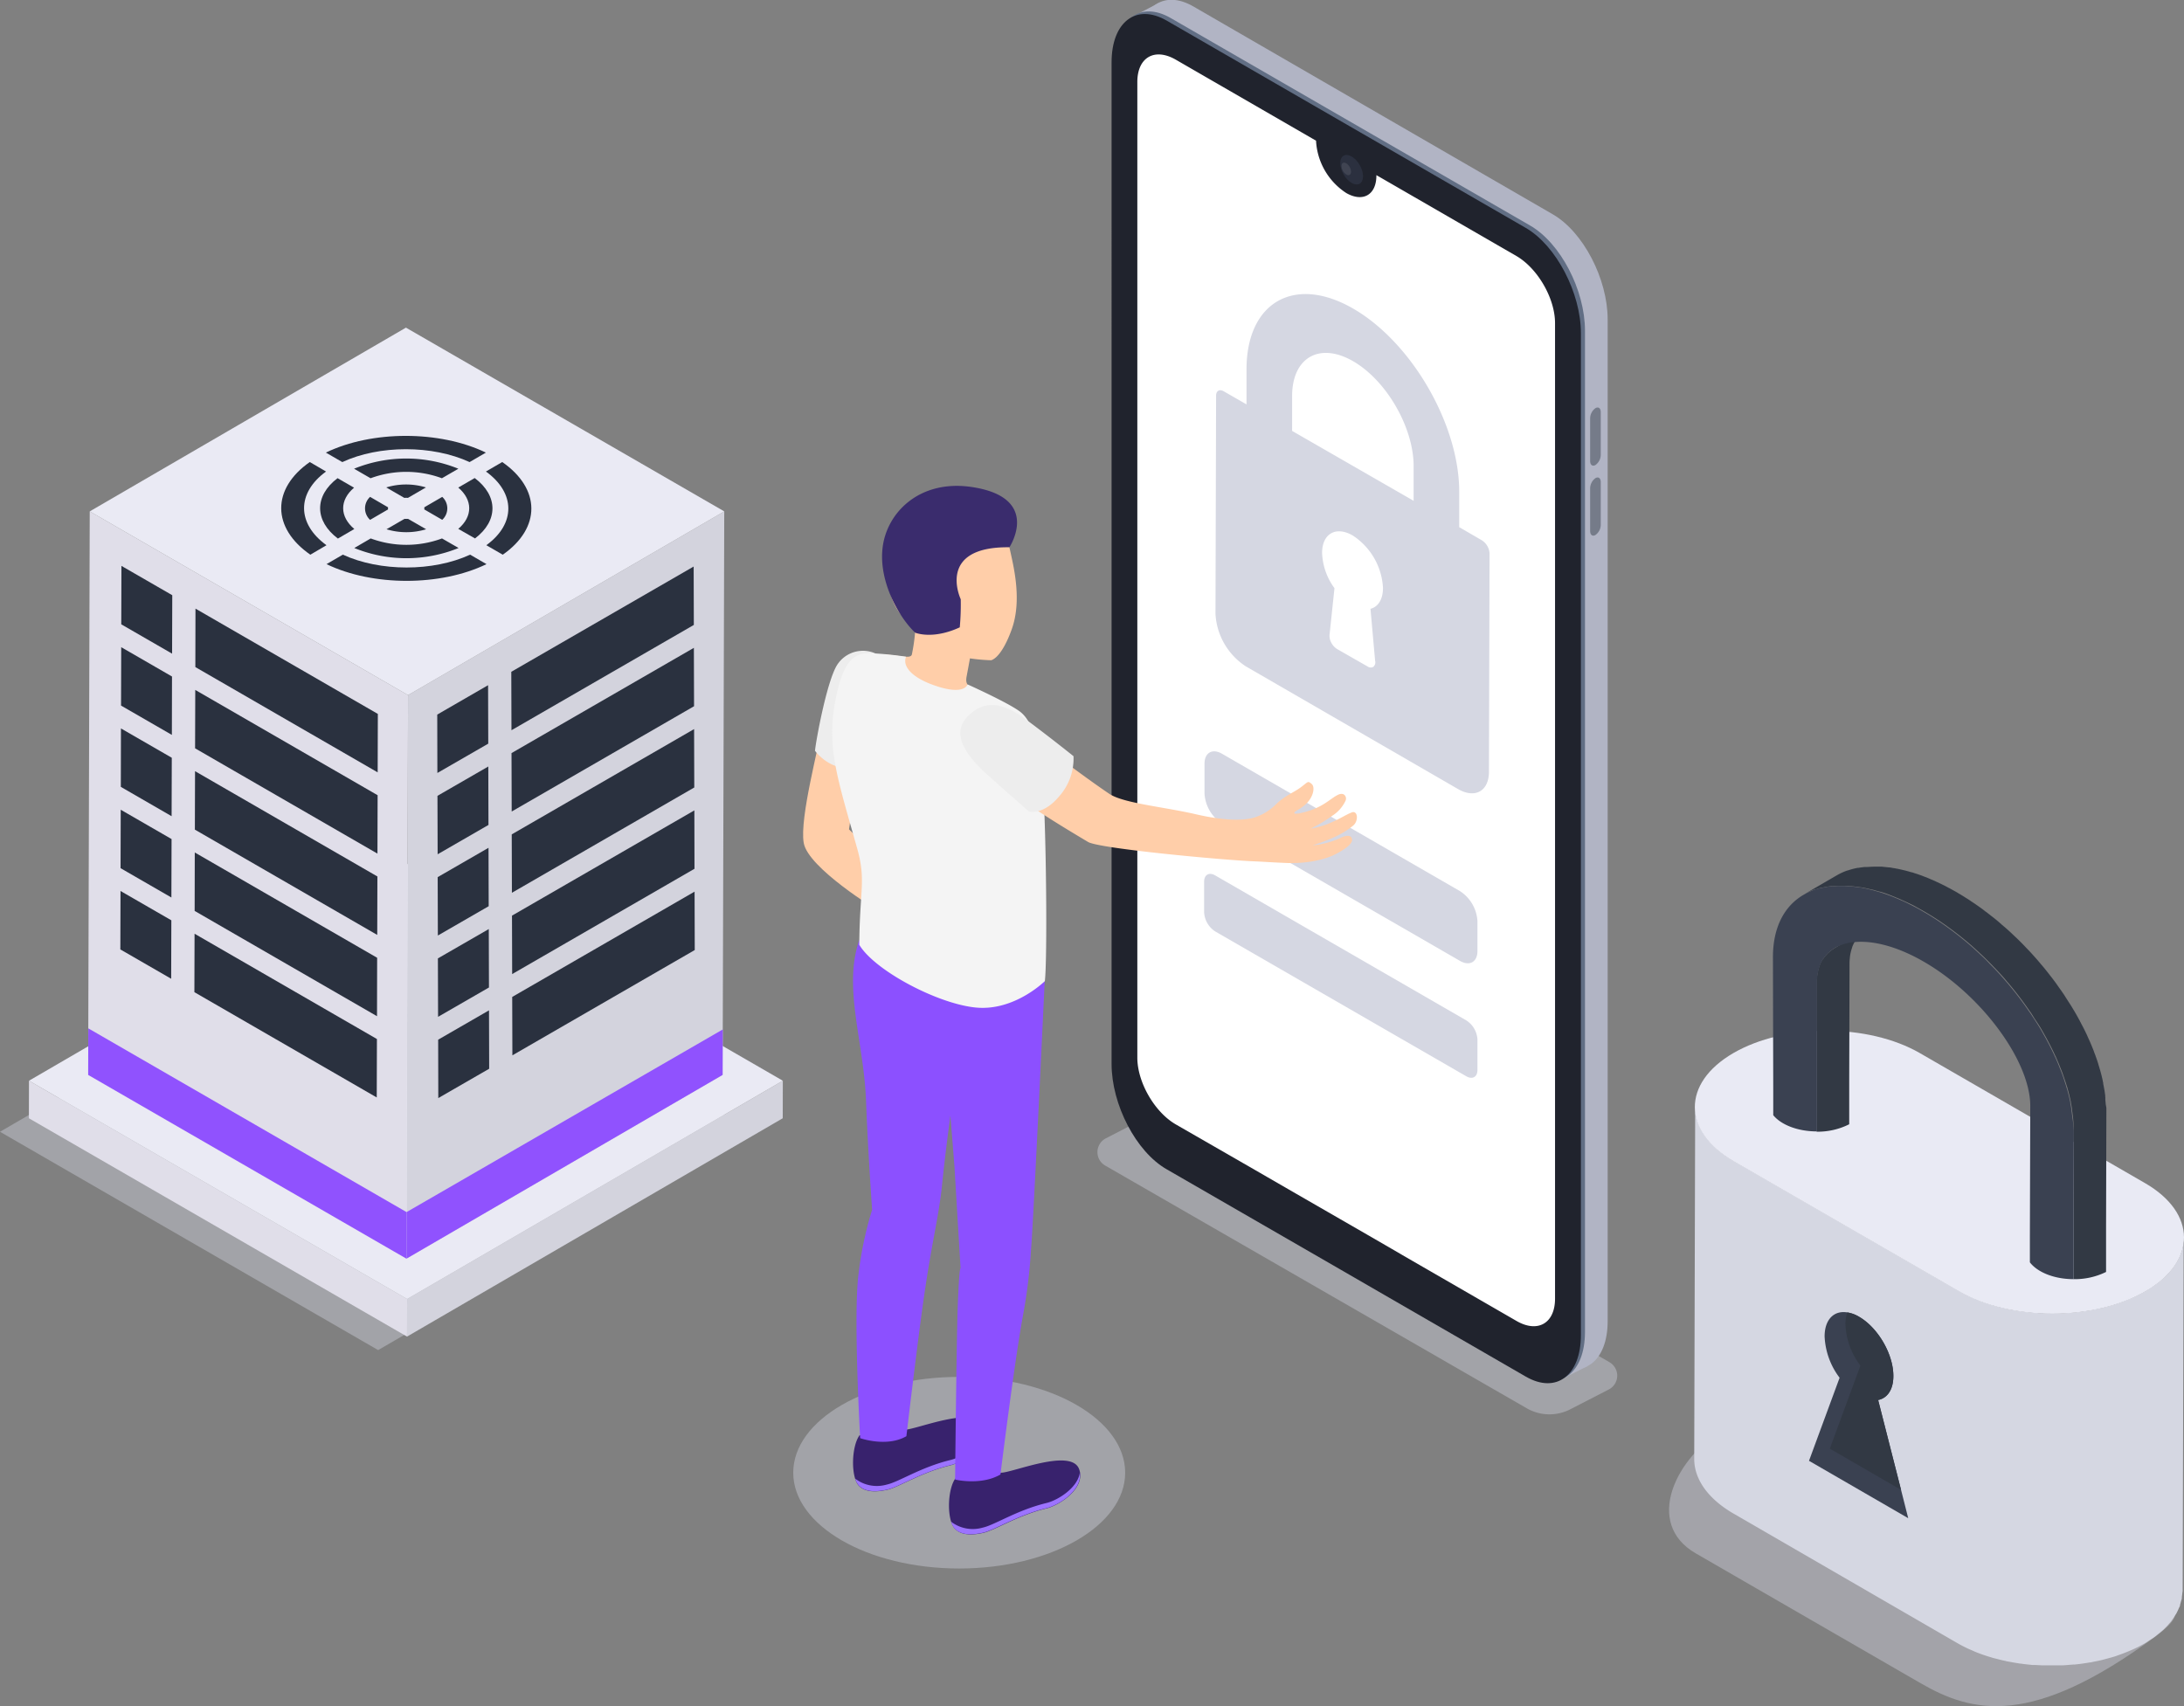
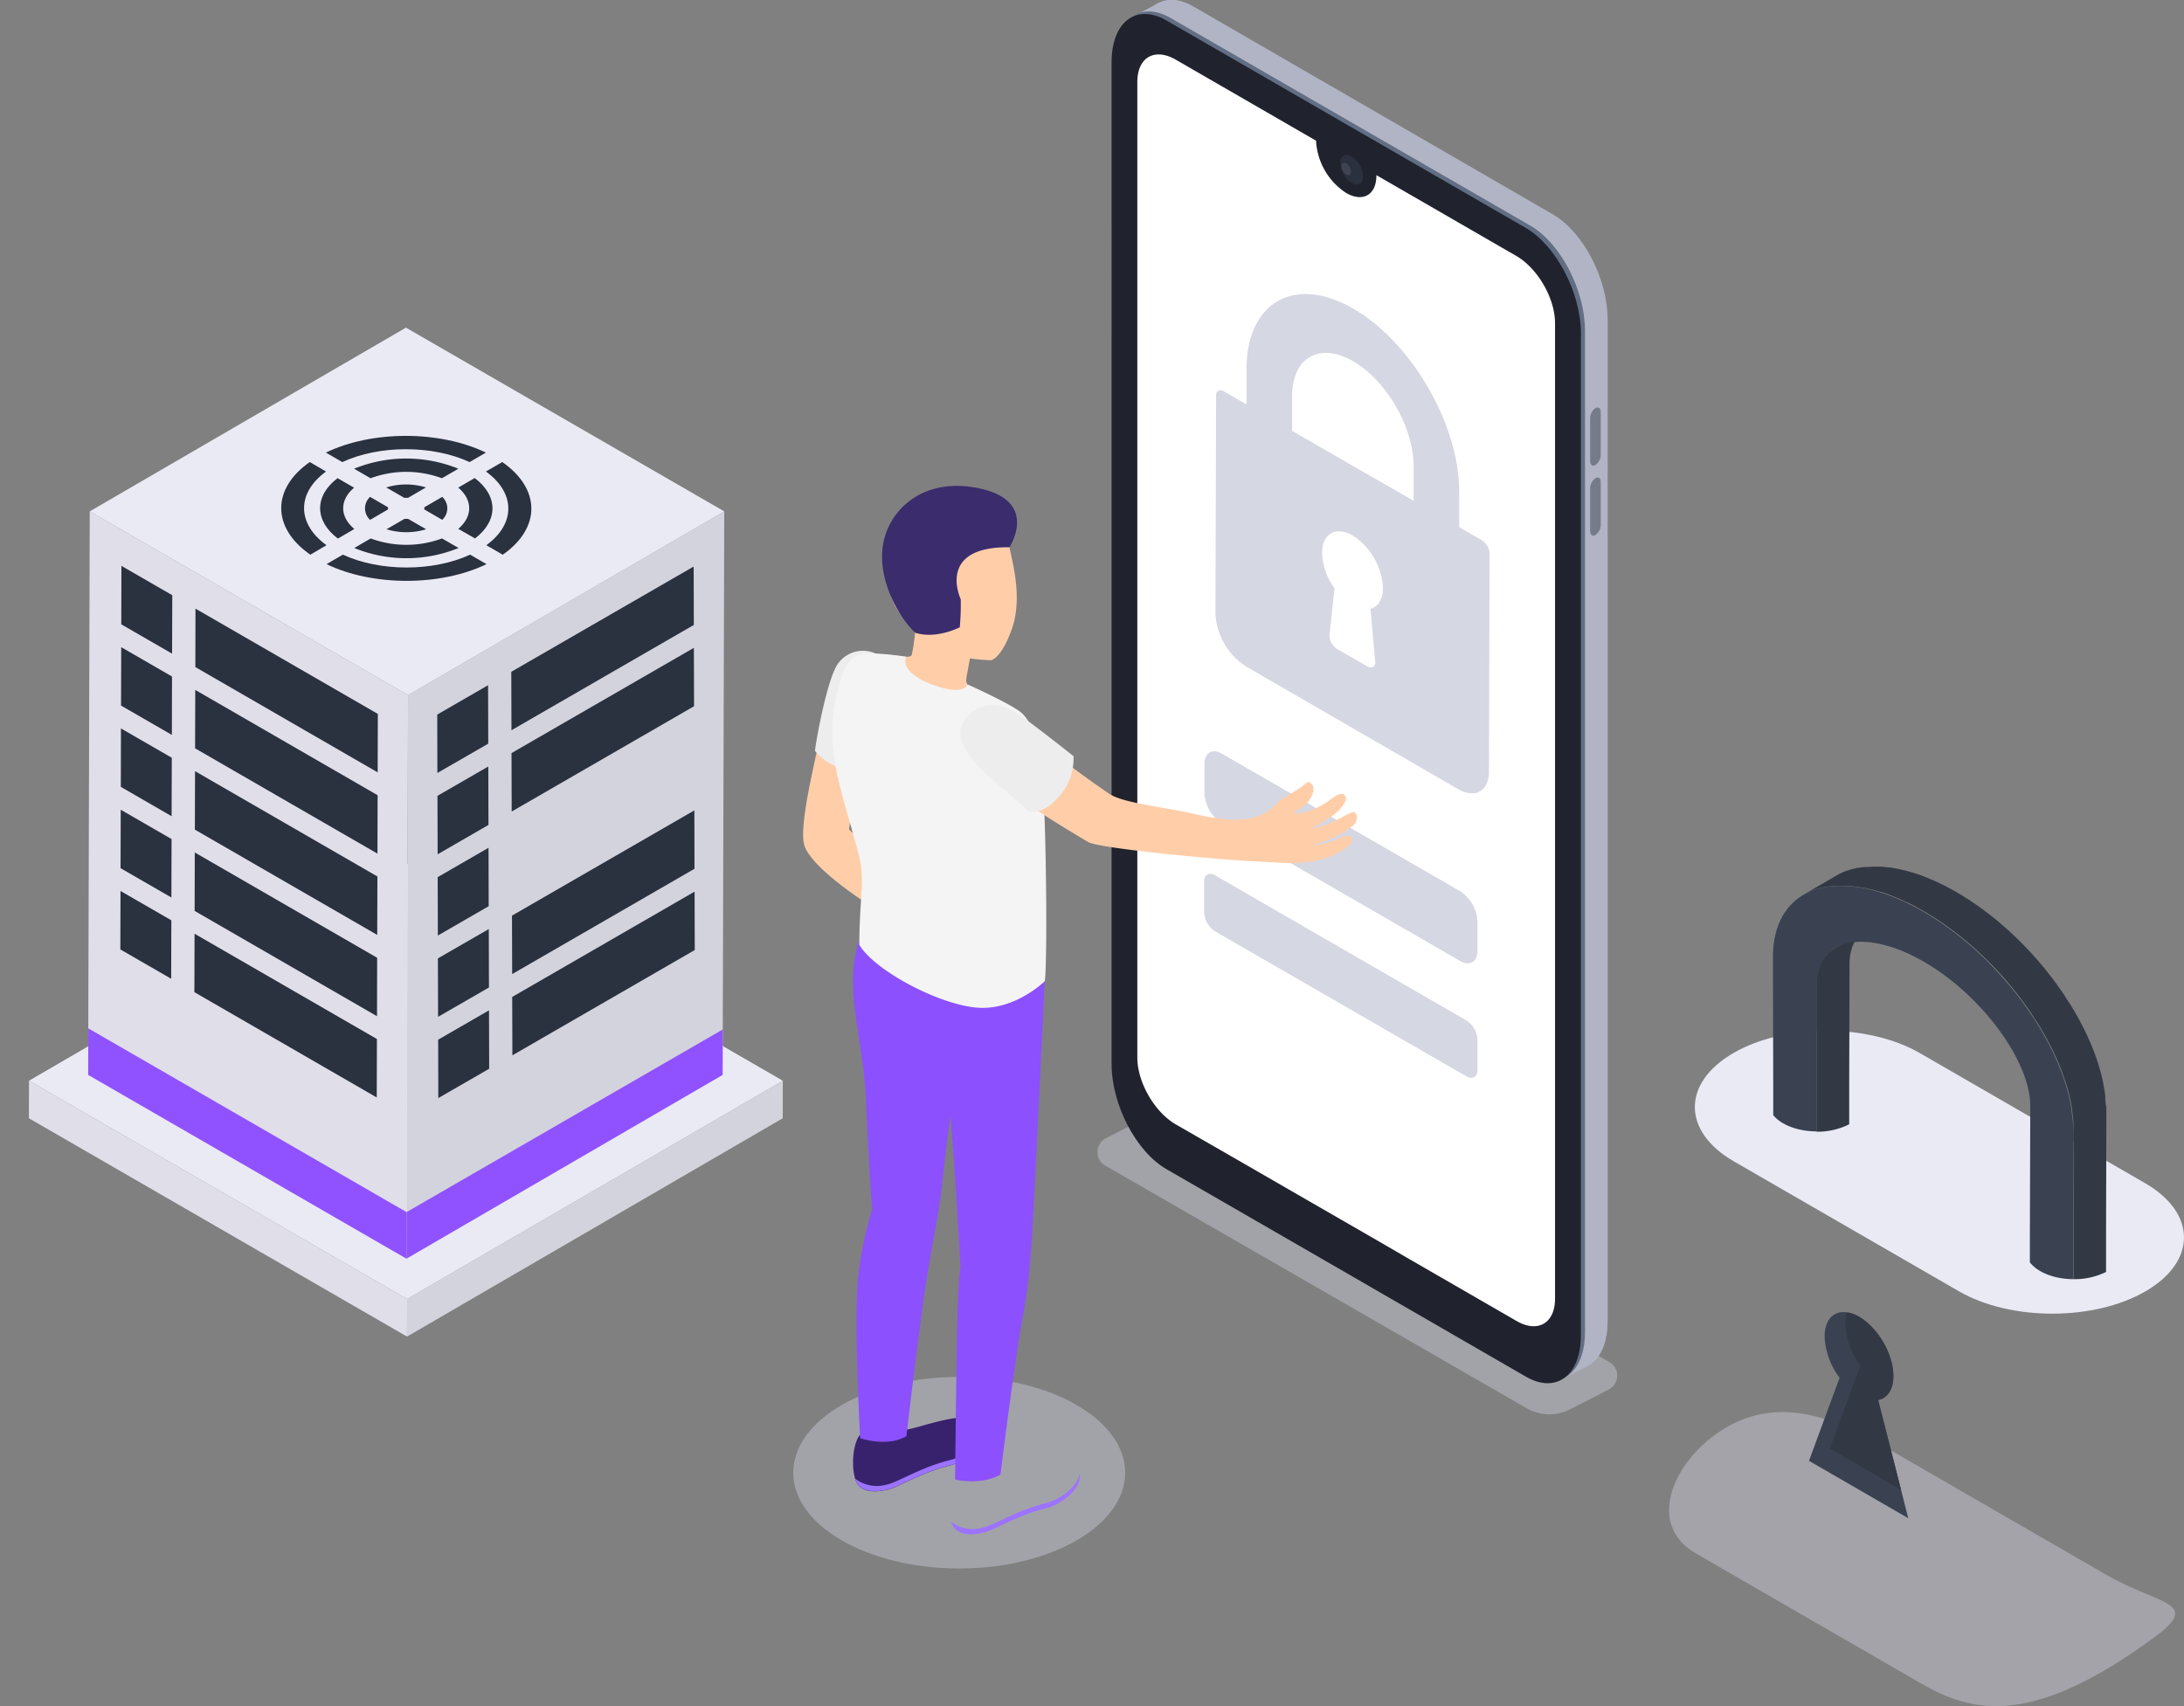
<svg xmlns="http://www.w3.org/2000/svg" viewBox="0 0 499.64 390.35">
  <rect x="0" y="0" width="499.64" height="390.35" fill="#808080" stroke="none" />
  <defs>
    <style>.cls-1,.cls-24{fill:#d6d8e5;}.cls-1,.cls-23{opacity:0.4;}.cls-2{fill:#b1b4c4;}.cls-3{fill:#616e84;}.cls-4{fill:#20232d;}.cls-5,.cls-7{fill:#fff;}.cls-6{fill:#2b303f;}.cls-7{opacity:0.1;}.cls-8{fill:#757b89;}.cls-9{fill:#d3d3dd;}.cls-10{fill:#e0dee9;}.cls-11{fill:#eaeaf4;}.cls-12{fill:#2a313f;}.cls-13{fill:#9052fe;}.cls-14{isolation:isolate;}.cls-15{fill:#d5d7e2;}.cls-16{fill:#ffcea9;}.cls-17{fill:#ededed;}.cls-18{fill:#38226d;}.cls-19{fill:#9c73ff;}.cls-20{fill:#8c50ff;}.cls-21{fill:#f4f4f4;}.cls-22{fill:#3a2c6d;}.cls-25{fill:#e9eaf4;}.cls-26{fill:#3a4151;}.cls-27{fill:#323944;}</style>
  </defs>
  <title>security_SVG</title>
  <g id="Слой_2" data-name="Слой 2">
    <g id="Слой_1-2" data-name="Слой 1">
      <path class="cls-1" d="M349.27,322.2l-96.42-55.52a3.55,3.55,0,0,1,.14-6.24l12.13-6.26a3.59,3.59,0,0,1,3.41.08l99.66,57.39a3.56,3.56,0,0,1-.14,6.25l-8.8,4.53A10.4,10.4,0,0,1,349.27,322.2Z" />
      <path class="cls-2" d="M355.18,311.75,273,264.31c-7-4-12.61-14.8-12.61-24.08V11c0-9.28,5.65-13.55,12.61-9.53L355.18,49c7,4,12.61,14.8,12.61,24.08v229.2C367.79,311.51,362.14,315.77,355.18,311.75Z" />
      <polygon class="cls-2" points="356.59 315.88 363.1 312.59 356.86 301.89 356.59 315.88" />
      <polygon class="cls-2" points="259.14 3.8 265.13 0.66 263.92 9.49 259.14 3.8" />
      <path class="cls-3" d="M350,314.37l-82.17-47.44c-7-4-12.6-14.8-12.6-24.08V13.66c0-9.28,5.64-13.55,12.6-9.53L350,51.57c7,4,12.6,14.8,12.6,24.08v229.2C362.55,314.13,356.91,318.39,350,314.37Z" />
      <path class="cls-4" d="M361.67,76.24V305.42c0,9.29-5.64,13.55-12.6,9.54l-32.22-18.61-10-5.78L266.9,267.52c-7-4-12.6-14.8-12.6-24.09V14.25C254.3,5,259.94.7,266.9,4.71l82.17,47.44C356,56.17,361.67,67,361.67,76.24Z" />
      <path class="cls-5" d="M355.75,73.91V297.13c0,5.62-3.95,7.91-8.82,5.09l-25.69-14.83L319,286.08l-.76-.44-5.55-3.21-16.07-9.26h0l-6.67-3.85-2.68-1.55L269,257.26c-4.87-2.81-8.81-9.66-8.81-15.28V18.76c0-5.63,3.94-7.91,8.81-5.1l32.08,18.53v.09A15.21,15.21,0,0,0,308,44.17c3.8,2.17,6.88.41,6.88-4,0,0,0-.07,0-.1l32.08,18.53C351.8,61.44,355.75,68.28,355.75,73.91Z" />
      <ellipse class="cls-6" cx="307.99" cy="38.67" rx="2.13" ry="3.68" transform="matrix(0.87, -0.5, 0.5, 0.87, 21.93, 159.18)" />
      <path class="cls-7" d="M308,39.93A2.43,2.43,0,0,1,306.9,38c0-.7.49-1,1.09-.63a2.4,2.4,0,0,1,1.09,1.89C309.08,40,308.59,40.28,308,39.93Z" />
      <path class="cls-8" d="M365,106.39h0c-.67.39-1.22,0-1.22-.92V95.7A2.93,2.93,0,0,1,365,93.38h0c.67-.38,1.21,0,1.21.92v9.77A2.9,2.9,0,0,1,365,106.39Z" />
      <path class="cls-8" d="M365,122.4h0c-.67.39-1.22,0-1.22-.91v-9.78a2.93,2.93,0,0,1,1.22-2.32h0c.67-.38,1.21,0,1.21.92v9.77A2.89,2.89,0,0,1,365,122.4Z" />
-       <polygon class="cls-1" points="172.46 258.94 86.51 308.89 0 258.94 85.95 208.99 172.46 258.94" />
      <polygon class="cls-9" points="179.09 247.26 179.07 255.85 93.12 305.8 93.14 297.2 179.09 247.26" />
      <polygon class="cls-10" points="93.14 297.2 93.12 305.8 6.61 255.85 6.63 247.26 93.14 297.2" />
      <polygon class="cls-11" points="179.09 247.26 93.14 297.2 6.63 247.26 92.58 197.31 179.09 247.26" />
      <polygon class="cls-9" points="165.69 117 165.32 245.93 92.98 287.97 93.35 159.04 165.69 117" />
      <polygon class="cls-10" points="93.35 159.04 92.98 287.97 20.17 245.93 20.53 117 93.35 159.04" />
      <polygon class="cls-11" points="165.69 117 93.35 159.04 20.53 117 92.87 74.96 165.69 117" />
      <polygon class="cls-12" points="39.3 173.37 39.26 186.74 27.64 180.03 27.67 166.66 39.3 173.37" />
      <polygon class="cls-12" points="39.35 154.78 39.32 168.14 27.69 161.43 27.73 148.07 39.35 154.78" />
      <polygon class="cls-12" points="39.41 136.18 39.37 149.55 27.74 142.84 27.78 129.47 39.41 136.18" />
      <polygon class="cls-12" points="86.28 219.13 86.25 232.5 44.53 208.41 44.56 195.04 86.28 219.13" />
      <polygon class="cls-12" points="86.34 200.53 86.3 213.9 44.58 189.81 44.62 176.44 86.34 200.53" />
      <polygon class="cls-12" points="86.39 181.94 86.35 195.3 44.63 171.21 44.67 157.85 86.39 181.94" />
      <polygon class="cls-12" points="86.44 163.34 86.4 176.71 44.69 152.62 44.72 139.25 86.44 163.34" />
      <polygon class="cls-12" points="39.2 210.56 39.16 223.93 27.53 217.22 27.57 203.85 39.2 210.56" />
      <polygon class="cls-12" points="39.25 191.97 39.21 205.34 27.58 198.63 27.62 185.26 39.25 191.97" />
      <polygon class="cls-12" points="86.23 237.72 86.19 251.09 44.47 227 44.51 213.63 86.23 237.72" />
      <polygon class="cls-12" points="111.71 175.37 111.75 188.74 100.12 195.45 100.08 182.08 111.71 175.37" />
      <polygon class="cls-12" points="111.66 156.77 111.7 170.14 100.06 176.85 100.03 163.49 111.66 156.77" />
      <polygon class="cls-12" points="158.9 204 158.94 217.36 117.22 241.45 117.18 228.09 158.9 204" />
      <polygon class="cls-12" points="158.85 185.41 158.88 198.77 117.17 222.86 117.13 209.49 158.85 185.41" />
-       <polygon class="cls-12" points="158.79 166.81 158.83 180.17 117.11 204.26 117.07 190.9 158.79 166.81" />
      <polygon class="cls-12" points="158.74 148.22 158.78 161.58 117.06 185.67 117.02 172.3 158.74 148.22" />
      <polygon class="cls-12" points="158.69 129.62 158.73 142.98 117.01 167.07 116.97 153.7 158.69 129.62" />
      <polygon class="cls-12" points="111.87 231.16 111.91 244.52 100.27 251.23 100.24 237.87 111.87 231.16" />
      <polygon class="cls-12" points="111.82 212.56 111.86 225.93 100.22 232.64 100.18 219.27 111.82 212.56" />
      <polygon class="cls-12" points="111.76 193.97 111.8 207.33 100.17 214.04 100.13 200.68 111.76 193.97" />
      <polygon class="cls-13" points="165.35 235.53 165.32 245.93 92.99 287.97 93.01 277.32 165.35 235.53" />
      <polygon class="cls-13" points="93.01 277.32 92.98 287.97 20.17 245.93 20.2 235.28 93.01 277.32" />
      <path class="cls-12" d="M92.53,118.71c.28,0,.55,0,.82,0l4.14,2.38a15.66,15.66,0,0,1-9.07,0Z" />
      <g class="cls-14">
        <path class="cls-12" d="M74.55,103.55c10.55-5.1,26-5.1,36.61,0l-3.73,2.17c-8.52-3.93-20.66-3.93-29.12,0Z" />
        <path class="cls-12" d="M81,107.24a31.68,31.68,0,0,1,23.86,0l-3.76,2.18a23.5,23.5,0,0,0-16.32,0Z" />
        <path class="cls-12" d="M88.36,111.52a15.61,15.61,0,0,1,9.08,0l-4.11,2.39a5.89,5.89,0,0,0-.84,0Z" />
        <path class="cls-12" d="M97.06,116.55a1.55,1.55,0,0,0,0-.48l4.11-2.39a3.55,3.55,0,0,1,0,5.25Z" />
        <path class="cls-12" d="M104.84,121c3.35-2.83,3.33-6.61,0-9.45l3.76-2.18c5.39,4.06,5.42,9.76.07,13.82Z" />
        <path class="cls-12" d="M81,111.58c-3.35,2.84-3.32,6.62.06,9.45l-3.76,2.19c-5.39-4.06-5.42-9.76-.08-13.82Z" />
        <path class="cls-12" d="M111.26,124.74c6.75-4.91,6.7-11.95-.09-16.86l3.73-2.17c8.83,6.12,8.89,15.08.12,21.2Z" />
        <path class="cls-12" d="M78.43,126.9c8.51,3.92,20.65,3.92,29.12,0l3.75,2.17c-10.54,5.1-26,5.1-36.6,0Z" />
      </g>
      <path class="cls-12" d="M74.59,107.88c-6.74,4.91-6.7,11.94.1,16.86L71,126.91c-8.84-6.12-8.89-15.08-.13-21.2Z" />
      <path class="cls-12" d="M84.81,123.19a23.47,23.47,0,0,0,16.31,0l3.79,2.19a31.68,31.68,0,0,1-23.86,0Z" />
      <path class="cls-12" d="M88.78,116.07a1.55,1.55,0,0,0,0,.48l-4.11,2.39a3.56,3.56,0,0,1,0-5.26Z" />
      <path class="cls-15" d="M334,203.88a8.78,8.78,0,0,1,4,6.88l0,6.81c0,2.53-1.8,3.55-4,2.27l-54.44-31.42a8.78,8.78,0,0,1-4-6.88l0-6.81c0-2.53,1.81-3.55,4-2.28Z" />
      <ellipse class="cls-1" cx="219.44" cy="336.94" rx="37.97" ry="21.92" />
      <g id="Men_2">
        <path class="cls-16" d="M188,166.22c-.45,3.92-5.13,20.84-4.13,26.63s17,15.5,17,15.5l2.22-9.93-8.86-8.67,2.4-16.43Z" />
        <path class="cls-17" d="M200.35,149.54a7,7,0,0,0-8.9,2.69c-2.35,3.9-4.79,17.26-5,19.54,0,0,3.3,4.56,8.25,3.8Z" />
-         <path class="cls-18" d="M218.61,338.19A13.69,13.69,0,0,0,229,336.94c2.5.08,16-5.71,17.86-.85,1.61,4.26-4.25,8.2-7.38,9-6.83,1.65-11.88,5.06-14.63,5.64-2,.43-4.69.71-6.32-.89C216.53,347.87,216.7,340.73,218.61,338.19Z" />
        <path class="cls-19" d="M224.8,349.51c2.75-.58,7.8-4,14.63-5.64,2.63-.64,7.15-3.51,7.6-6.93.61,3.92-4.68,7.4-7.6,8.11-6.83,1.65-11.88,5.06-14.63,5.64-2,.43-4.69.71-6.32-.89a4.05,4.05,0,0,1-.89-1.64A8.16,8.16,0,0,0,224.8,349.51Z" />
        <path class="cls-18" d="M196.67,328.34A13.69,13.69,0,0,0,207,327.09c2.5.08,16-5.72,17.86-.85,1.61,4.26-4.24,8.2-7.37,9-6.84,1.65-11.89,5.06-14.64,5.64-2,.43-4.69.71-6.32-.9C194.59,338,194.76,330.88,196.67,328.34Z" />
        <path class="cls-19" d="M202.86,339.66c2.75-.58,7.8-4,14.64-5.64,2.62-.64,7.14-3.51,7.59-6.93.61,3.92-4.67,7.4-7.59,8.11-6.84,1.65-11.89,5.06-14.64,5.64-2,.43-4.69.71-6.32-.9a3.94,3.94,0,0,1-.89-1.63A8.16,8.16,0,0,0,202.86,339.66Z" />
        <path class="cls-20" d="M196.4,291.59a82.28,82.28,0,0,1,3.12-14.82s-.93-12.78-1.39-24.9c-.53-13.76-5.31-25.87-1.54-36.84L239,224.47s-2.57,54.84-3.13,61.48a124.15,124.15,0,0,1-1.91,15.4c-1.94,10.64-5.08,36-5.08,36-4.49,2.6-10.38,1.16-10.38,1.16s.32-32,.61-39.7c.35-9.36.64-8.65.64-8.65l-1.4-23.33-.92-11.61s-1.18,8.52-1.94,16.13c-.67,6.63-2.27,12.64-4.06,25-1.55,10.72-4.07,32.24-4.07,32.24-4.49,2.61-10.58.45-10.58.45S195.19,300.88,196.4,291.59Z" />
        <path class="cls-16" d="M202.6,149.78c3.23.15,5.64,1,6,0a41,41,0,0,0,.74-5.05c-.37-.94-.69-1.95-.69-1.95-4.06-2.49-5.34-6.88-5.88-12-.91-8.73,3.81-16.37,12.54-17.29,8.21-.85,14.25,4.92,15.86,12.84.87,3.91,2.6,11.3.26,17.73-1.3,3.6-3,6.45-4.67,7a41.35,41.35,0,0,1-4.86-.43h0s-.44,2.42-.74,4-.18,2.38,2.92,4.29-4.69,5.83-9.77,5.45S203.55,161,202,157.66C200.23,154,200.38,149.67,202.6,149.78Z" />
        <path class="cls-21" d="M207.28,150.25c-.9,2.24,1.38,5,7.45,6.88s6.61-.55,6.61-.55,8.9,4,11.8,6.08c3.65,2.55,5.26,9.92,5.75,22.36.57,14.4.62,35.76.14,39.45,0,0-6.81,6.78-15.52,6.07s-23.38-8.43-26.93-14.38c.09-12.63,1.57-14.68-.47-22-4.68-16.65-7.15-23.47-4.87-34.53,1.87-9.12,4.5-10.25,8.1-10.17A75.17,75.17,0,0,1,207.28,150.25Z" />
        <path class="cls-16" d="M273.51,186.28c-7.19-1.67-16.54-2.5-19.73-4.66-7.72-5.23-14.07-10.5-18.75-13.2-5.52-3.19-7.72-2.51-10.7-1.44-3.5,1.27-3.77,5.42,2.21,10.41,7.08,5.89,12.68,9.47,22.39,15.25,2.54,1.51,30.78,4.15,38.26,4.44,2,.08,3.52.22,7.38.37s8.33-.6,11.17-2.12,3.63-2.52,3.57-3.23c-.07-.89-.89-1.12-2.27-.57a19.59,19.59,0,0,1-6.75,1.88s3.08-1,4.86-1.83a19.37,19.37,0,0,0,4.43-2.7c1.28-1.08,1.05-3.55-.35-3s-2.35,1.3-5,2.43a19.32,19.32,0,0,1-4.39,1.29,36,36,0,0,0,5-3,8.11,8.11,0,0,0,3-3.44c.33-.74-.25-2.12-1.9-1.24-1.49.78-3,2.4-6.1,3.46-2.23.76-3.91,1-3.73.55s1.52-.79,2.94-2.27,1.85-3.62,1-4.32-.71-.55-2.33.69-3.45,1.84-5.59,3.77a12.21,12.21,0,0,1-4.93,3.16C284.74,187.8,280.34,187.86,273.51,186.28Z" />
        <path class="cls-17" d="M221.37,163.92c3.39-3.45,7.38-3.76,13.42.74s10.8,8.35,10.8,8.35a13,13,0,0,1-3.18,9.07c-3.73,4.54-7,3.6-7,3.6s-5.84-5.09-9.74-8.62S217.18,168.17,221.37,163.92Z" />
        <path class="cls-22" d="M230.93,125.21s7.55-11.47-8.8-13.81c-11.79-1.68-19.37,5.89-20.24,14.12-.84,7.85,4,16,7.49,19.24,1.7.61,5.37,1,10.19-1.23a58.65,58.65,0,0,0,.22-6.43S214.05,125,230.93,125.21Z" />
      </g>
      <g class="cls-23">
        <path class="cls-24" d="M482,360.37c11.83,6.83,21.87,6.12,10.91,14.19-28.14,20.71-41.67,17.39-53.5,10.56l-51.48-29.73c-11.84-6.83-4.76-22,7-28.81s23.75-2.77,35.59,4.07Z" />
      </g>
-       <path class="cls-15" d="M499.56,284c0,.31-.05.63-.11.95a7.85,7.85,0,0,1-.19.77c-.08.3-.15.6-.26.9s-.2.49-.31.74-.27.63-.44.94-.27.45-.4.67-.45.71-.71,1.05-.51.67-.8,1c-.07.07-.13.15-.2.23-.39.43-.82.84-1.27,1.25-.29.26-.61.51-.93.77s-.54.45-.84.66-.72.49-1.09.73-.74.5-1.15.73a30.42,30.42,0,0,1-2.85,1.45l-.86.36q-1.15.5-2.37.9c-.29.1-.58.21-.87.3-.51.16-1,.3-1.56.45s-.78.22-1.19.32-1.11.24-1.67.35c-.38.08-.75.17-1.14.23-1.13.2-2.28.36-3.43.48l-1.08.09c-.68.06-1.36.11-2,.14-.43,0-.87,0-1.31,0s-1.1,0-1.65,0-.93,0-1.39,0-1,0-1.53-.08l-1.4-.11-1.5-.17-1.35-.19-1.61-.28-1.25-.25c-.63-.14-1.25-.3-1.87-.46l-1-.28c-1.11-.33-2.19-.69-3.24-1.1-.52-.2-1-.42-1.52-.64-.26-.12-.53-.22-.78-.34-.76-.37-1.51-.75-2.22-1.16l-51.5-29.73c-5.95-3.44-8.92-7.95-8.91-12.46l-.22,80.59c0,4.51,3,9,8.91,12.45L447.91,376c.72.41,1.46.79,2.22,1.15.25.12.53.23.79.34.45.2.89.41,1.35.59l.16.06c1.05.41,2.13.77,3.24,1.09l.26.09.78.19c.62.16,1.24.32,1.87.46.17,0,.33.09.5.12l.76.13c.53.1,1.06.2,1.6.28l.64.11c.23,0,.47.05.71.08.5.07,1,.12,1.51.17l.71.08.68,0,1.53.08.77,0h3.09l.49,0c.69,0,1.36-.08,2-.13l.83-.06.25,0c1.16-.12,2.3-.28,3.44-.48l.16,0c.33-.06.64-.15,1-.21q.84-.16,1.68-.36l1.18-.32c.52-.14,1.05-.28,1.56-.44l.33-.1c.19-.06.35-.14.54-.2q1.21-.42,2.37-.9l.87-.37c1-.44,1.94-.92,2.85-1.44l.36-.22c.28-.17.52-.35.78-.52s.75-.47,1.09-.72.57-.45.84-.67.64-.5.93-.77l.19-.15c.38-.36.74-.72,1.08-1.09l.2-.24c.2-.23.41-.45.59-.68s.13-.21.21-.31c.26-.35.49-.7.71-1.06.09-.14.21-.29.29-.44a1.63,1.63,0,0,0,.11-.23,8.88,8.88,0,0,0,.44-.94c.08-.18.19-.36.26-.54s0-.13,0-.19c.11-.3.18-.61.26-.91a6.13,6.13,0,0,0,.18-.61c0-.05,0-.1,0-.16,0-.32.08-.63.1-.95s.07-.41.08-.62v-.27l.23-80.58A8.91,8.91,0,0,1,499.56,284Z" />
      <path class="cls-25" d="M490.73,270.69c11.82,6.83,11.89,17.91.13,24.74s-30.89,6.84-42.72,0l-51.5-29.73c-11.82-6.83-11.89-17.91-.12-24.75s30.88-6.83,42.71,0Z" />
      <path class="cls-26" d="M413.85,334.22l7-19a16.87,16.87,0,0,1-3.43-9.46c0-3.9,2.18-6,5.2-5.49a7.43,7.43,0,0,1,2.69,1c4.34,2.51,7.86,8.57,7.84,13.57,0,3.11-1.39,5.05-3.48,5.47l5.24,20.56,1.64,6.48Z" />
      <path class="cls-27" d="M418.61,331.44l7-19a16.73,16.73,0,0,1-3.43-9.46,8.05,8.05,0,0,1,.44-2.71,7.43,7.43,0,0,1,2.69,1c4.34,2.51,7.86,8.57,7.84,13.57,0,3.11-1.39,5.05-3.48,5.47l5.24,20.56Z" />
      <path class="cls-27" d="M427.18,212.53a9.63,9.63,0,0,0-1.35,1l-.22.2a7.37,7.37,0,0,0-1,1.25l-.27.44-.06.11a1.57,1.57,0,0,0-.14.25,7,7,0,0,0-.41.92s0,0,0,.06a9.73,9.73,0,0,0-.53,2.32v.09a9.36,9.36,0,0,0-.08,1.32l-.07,27,0,9.73a16,16,0,0,1-7.45,1.7l0-13.15,0-20.92a12.73,12.73,0,0,1,.19-2.11c0-.14.05-.29.09-.44a4.91,4.91,0,0,1,.15-.58s0-.06,0-.09a5.44,5.44,0,0,1,.19-.52.14.14,0,0,1,0-.09c.06-.14.11-.27.17-.4a1.51,1.51,0,0,1,.13-.33.75.75,0,0,0,.09-.15,5.29,5.29,0,0,1,.44-.77s0,0,.05,0a7.62,7.62,0,0,1,.48-.64c.18-.2.36-.4.55-.59a.68.68,0,0,1,.22-.2,6.93,6.93,0,0,1,.64-.53,3.29,3.29,0,0,1,.62-.4,1.73,1.73,0,0,1,.2-.15Z" />
      <path class="cls-27" d="M481.88,253.53v.92l-.07,26.73,0,9.83a16.19,16.19,0,0,1-7.36,1.65h-.09l0-13.15.05-20.72a28.21,28.21,0,0,0-.18-3.28c-.06-.53-.13-1.08-.22-1.63,0-.07,0-.16,0-.24-.07-.42-.14-.86-.24-1.28a.57.57,0,0,0,0-.18c-.22-1.06-.48-2.14-.79-3.22,0-.15-.09-.28-.13-.42-.14-.48-.29-.94-.45-1.41s-.37-1.1-.57-1.65-.39-1-.59-1.5c-.25-.66-.55-1.32-.84-2a1,1,0,0,1-.09-.22s0-.05-.06-.09c-.53-1.17-1.11-2.36-1.75-3.53-.24-.48-.5-.94-.77-1.41-.35-.63-.7-1.25-1.08-1.87s-.85-1.3-1.27-1.94c-.2-.33-.4-.66-.62-1v0l-.22-.33a.91.91,0,0,0-.13-.16,77.73,77.73,0,0,0-4.9-6.45c-.11-.14-.24-.27-.35-.4-.81-1-1.63-1.89-2.49-2.78a3.55,3.55,0,0,0-.38-.4c-.44-.46-.88-.92-1.34-1.38s-1.06-1.06-1.61-1.57c-.83-.77-1.65-1.54-2.51-2.29q-2.22-1.92-4.56-3.64l-.91-.66a61.62,61.62,0,0,0-5.22-3.37c-.61-.35-1.19-.66-1.78-1s-1.32-.68-2-1c-.45-.22-.91-.42-1.35-.62l-.57-.26-.68-.27c-1.22-.51-2.43-1-3.62-1.32A.88.88,0,0,0,430,204l-.44-.11c-.2-.08-.4-.11-.58-.17s-.5-.15-.73-.2l-.06,0-.49-.11c-.44-.11-.85-.2-1.27-.27-.23-.06-.49-.09-.73-.13a.3.3,0,0,0-.13,0l-.89-.15h-.21a15.74,15.74,0,0,0-1.66-.15,9.55,9.55,0,0,0-1.06-.06h-.53a14.29,14.29,0,0,0-1.62.08h-.1l-.41,0a4,4,0,0,0-.51.06,3.17,3.17,0,0,0-.46.07h-.05c-.13,0-.26.06-.39.07h0c-.31.06-.62.11-.93.2a.48.48,0,0,0-.15,0,.57.57,0,0,0-.25.06,4.15,4.15,0,0,0-.66.2,3.8,3.8,0,0,0-.51.14s-.06,0-.08,0,0,0,0,0a9.38,9.38,0,0,0-1.08.44l-.13.05,0,0a7.24,7.24,0,0,0-.68.35,2.58,2.58,0,0,0-.44.22l7.47-4.34a14.35,14.35,0,0,1,2.35-1.08.15.15,0,0,1,.09,0h0a15,15,0,0,1,2-.55l.22-.06.25,0c.46-.09.94-.14,1.41-.2l.31,0h.1c.56,0,1.13-.07,1.73-.07H429c.46,0,.92,0,1.4,0h.07c.24,0,.49.06.73.07l.94.1h.09c.31,0,.62.11.95.15s.46.07.69.13h.08c.55.11,1.11.24,1.7.38a.07.07,0,0,1,0,0c.55.13,1.11.29,1.66.46a.16.16,0,0,1,.09,0,4.23,4.23,0,0,1,.57.19c.37.11.72.22,1.06.35a.77.77,0,0,1,.2.07,5.3,5.3,0,0,1,.7.26c.27.11.55.2.84.31a2.33,2.33,0,0,0,.33.14l.75.33c.22.09.44.17.66.28a3.8,3.8,0,0,1,.5.24,6.91,6.91,0,0,1,.78.36c.17.07.33.15.5.24s.46.22.67.33.52.27.77.42a2.12,2.12,0,0,1,.37.18l1.43.79c.14.09.29.16.42.26.64.36,1.26.75,1.88,1.15.32.18.63.4.94.6a5.52,5.52,0,0,0,.47.32l.48.32c.64.44,1.26.88,1.89,1.34l.58.46c.18.13.37.25.55.4s.51.39.77.61c.66.49,1.28,1,1.92,1.55l.2.18a3.59,3.59,0,0,1,.35.32c.44.36.88.73,1.32,1.13s.95.86,1.41,1.32a1.42,1.42,0,0,1,.25.24.36.36,0,0,1,.13.11q.88.83,1.71,1.68l.87.92c.13.12.26.27.39.4s.22.22.33.35c.49.53,1,1.1,1.48,1.64.24.26.46.54.68.79l.33.4c.13.15.27.3.38.44.5.59.95,1.16,1.41,1.74.17.22.33.44.51.66s.28.35.41.53l.53.7c.44.6.86,1.23,1.3,1.83l.49.71.13.19c.26.36.48.77.73,1.13.48.77,1,1.52,1.43,2.27l.17.28c.53.86,1,1.74,1.48,2.61,0,.08.07.15.11.22a2.43,2.43,0,0,1,.14.28c.22.42.44.82.65,1.24s.42.85.62,1.27c.11.23.2.47.31.69a1.28,1.28,0,0,1,.09.22c.06.11.11.24.17.35.18.4.34.79.51,1.19s.31.77.47,1.15c.08.2.15.41.22.61a.84.84,0,0,0,.08.2,3.31,3.31,0,0,0,.14.36c.13.41.28.79.41,1.18s.25.78.36,1.17c.06.18.11.36.17.55s0,.13.05.2a4,4,0,0,1,.13.42c.11.4.22.79.31,1.17s.18.75.26,1.12c0,.16.07.35.11.51a1,1,0,0,0,0,.17c0,.14.06.29.08.42.07.36.13.73.2,1.08s.09.69.15,1,0,.42.05.64a.3.3,0,0,1,0,.13,2.3,2.3,0,0,1,0,.26c0,.33.06.67.08,1S481.86,253.22,481.88,253.53Z" />
      <path class="cls-26" d="M474.43,258.79l-.05,20.72,0,13.15c-4.47,0-8.29-1.6-10-3.85l0-5.47.09-30.32c0-10.25-11.13-25.37-24.37-33-5.95-3.44-11.49-4.88-15.8-4.48a11.1,11.1,0,0,0-4.41,1.26,1.73,1.73,0,0,0-.2.15,3.44,3.44,0,0,0-.62.4,4.5,4.5,0,0,0-.64.53.68.68,0,0,0-.22.2,3.43,3.43,0,0,0-.55.59,3.57,3.57,0,0,0-.48.64s0,0-.05,0a5.29,5.29,0,0,0-.44.77,2.09,2.09,0,0,0-.22.48,1.55,1.55,0,0,0-.17.4.14.14,0,0,0,0,.09,3.63,3.63,0,0,0-.2.61,4.91,4.91,0,0,0-.15.58,3.82,3.82,0,0,0-.09.44,12.73,12.73,0,0,0-.19,2.11l0,20.92,0,13.15c-4.41,0-8.22-1.52-10-3.72l0-5.73L405.6,219c0-7.12,2.82-12.08,7.5-14.55a7.24,7.24,0,0,1,.68-.35l0,0,.13-.05a9.38,9.38,0,0,1,1.08-.44s0,0,0,0a3.32,3.32,0,0,1,.59-.18,4.15,4.15,0,0,1,.66-.2.57.57,0,0,1,.25-.06.48.48,0,0,1,.15,0l.46-.1a3.94,3.94,0,0,1,.47-.1h0c.13,0,.26-.05.39-.07h.05a3.17,3.17,0,0,1,.46-.07,4,4,0,0,1,.51-.06,2.84,2.84,0,0,1,.51,0,14.29,14.29,0,0,1,1.62-.08h.53a9.55,9.55,0,0,1,1.06.06,15.74,15.74,0,0,1,1.66.15,10,10,0,0,1,1.1.16.3.3,0,0,1,.13,0c.24,0,.5.07.73.13.42.07.83.16,1.27.27s.84.2,1.28.33c.18.06.38.09.58.17l.59.16c1.19.37,2.4.81,3.62,1.32.43.16.83.35,1.25.53s.9.4,1.35.62l1.18.59c.25.14.53.27.78.4.59.33,1.17.64,1.78,1a61.62,61.62,0,0,1,5.22,3.37l.91.66q2.34,1.72,4.56,3.64c.86.75,1.68,1.52,2.51,2.29.55.51,1.08,1,1.61,1.57s.9.92,1.34,1.38a3.55,3.55,0,0,1,.38.4c.86.89,1.68,1.83,2.49,2.78.11.13.24.26.35.4a77.73,77.73,0,0,1,4.9,6.45,4.34,4.34,0,0,1,.35.49v0c.66,1,1.28,1.94,1.89,2.93.38.62.73,1.24,1.08,1.87.27.47.53.93.77,1.41.64,1.17,1.22,2.36,1.75,3.53.06.11.11.22.15.31.29.66.59,1.32.84,2,.2.49.4,1,.59,1.5s.4,1.1.57,1.65.31.93.45,1.41c0,.14.09.27.13.42.31,1.08.59,2.16.79,3.22a.57.57,0,0,1,0,.18c.1.42.17.86.24,1.28,0,.08,0,.17,0,.24.09.55.16,1.08.22,1.63A28.21,28.21,0,0,1,474.43,258.79Z" />
      <path class="cls-15" d="M339.05,123.64a3.83,3.83,0,0,1,1.72,3l-.14,49.93c0,4.4-3.14,6.19-7,4L285,152.45a15.32,15.32,0,0,1-6.93-12l.14-49.93c0-1.1.79-1.55,1.74-1l5.22,3,0-8c0-15.42,11-21.66,24.41-13.91s24.3,26.59,24.25,42l0,8Zm-15.65-9,0-8c0-8.82-6.19-19.58-13.85-24s-13.93-.86-13.95,7.95l0,8,27.81,16m-8.81,36.7-1.07-12c1.79-.46,2.86-2.2,2.86-4.78a15.27,15.27,0,0,0-6.93-12c-3.83-2.21-7-.43-7,4a14.5,14.5,0,0,0,2.83,8.06l-1.13,10.7a3.29,3.29,0,0,0,.42,1.8,3.75,3.75,0,0,0,1.3,1.42l7,4a1.21,1.21,0,0,0,1.3.08,1.39,1.39,0,0,0,.44-1.3" />
      <path class="cls-15" d="M335.42,233.44A5.56,5.56,0,0,1,338,237.8l0,7c0,1.6-1.15,2.25-2.54,1.45L278,213.1a5.59,5.59,0,0,1-2.53-4.37l0-7c0-1.61,1.15-2.25,2.54-1.44Z" />
    </g>
  </g>
</svg>